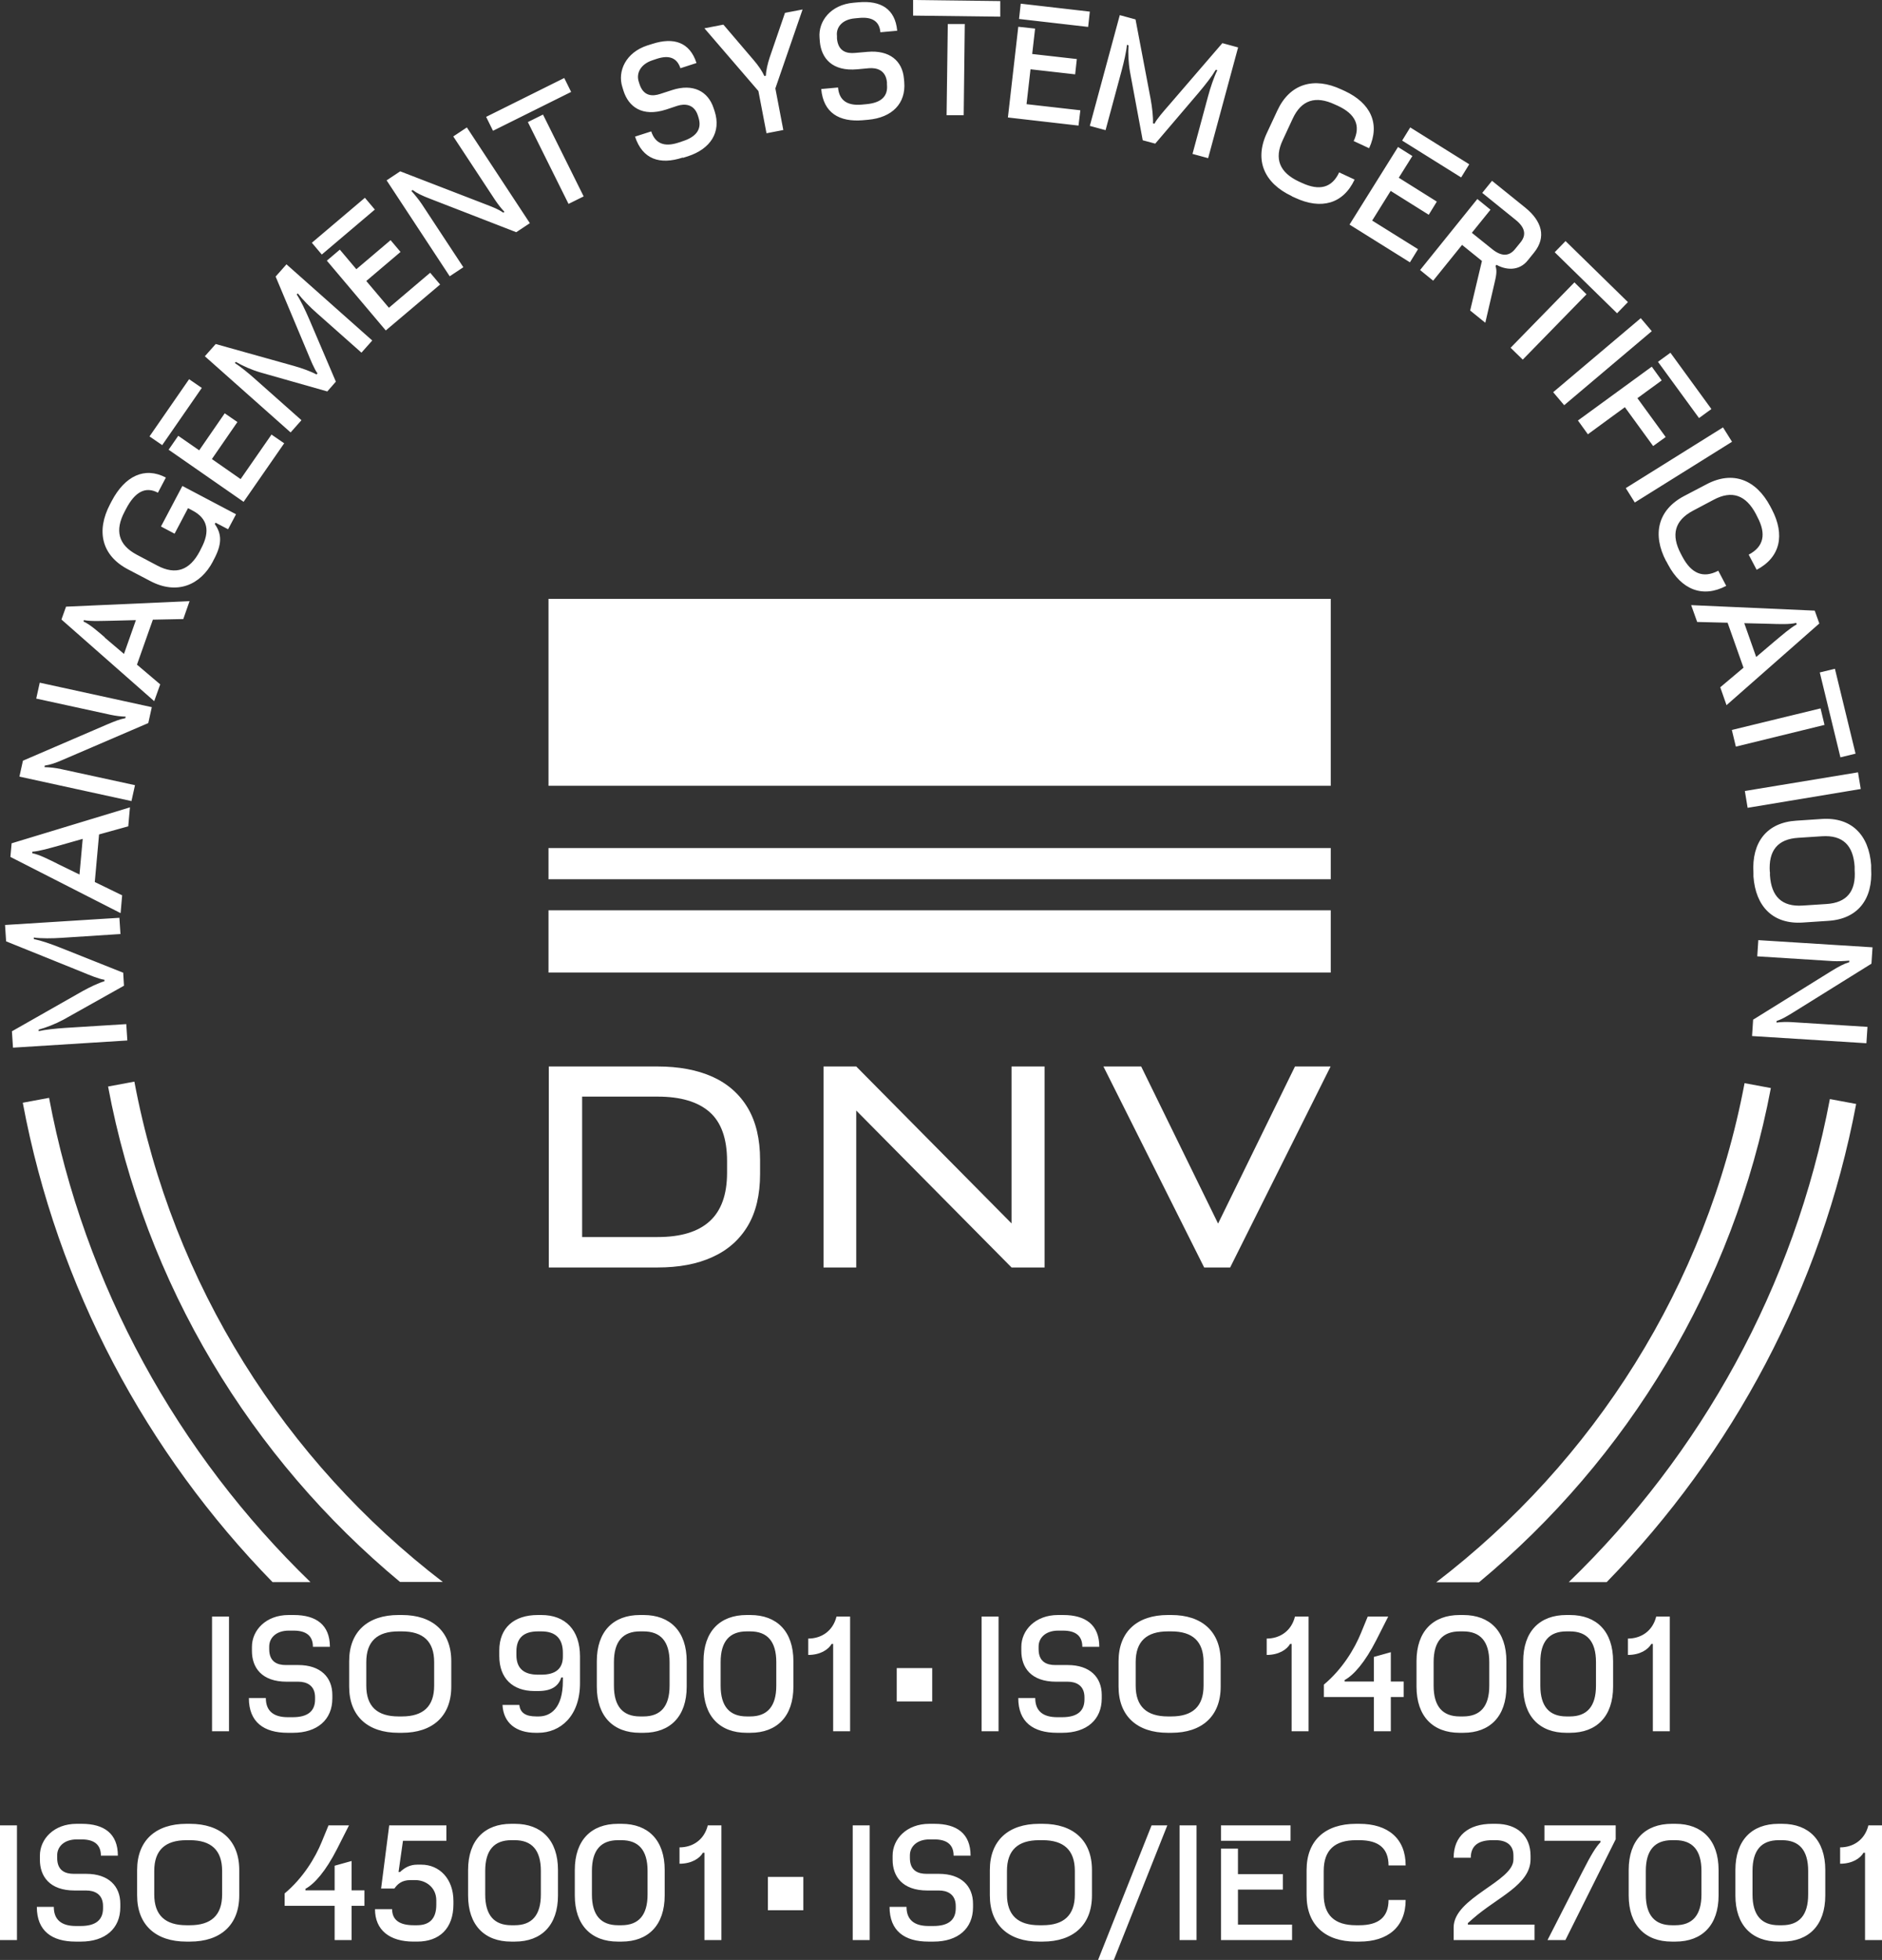
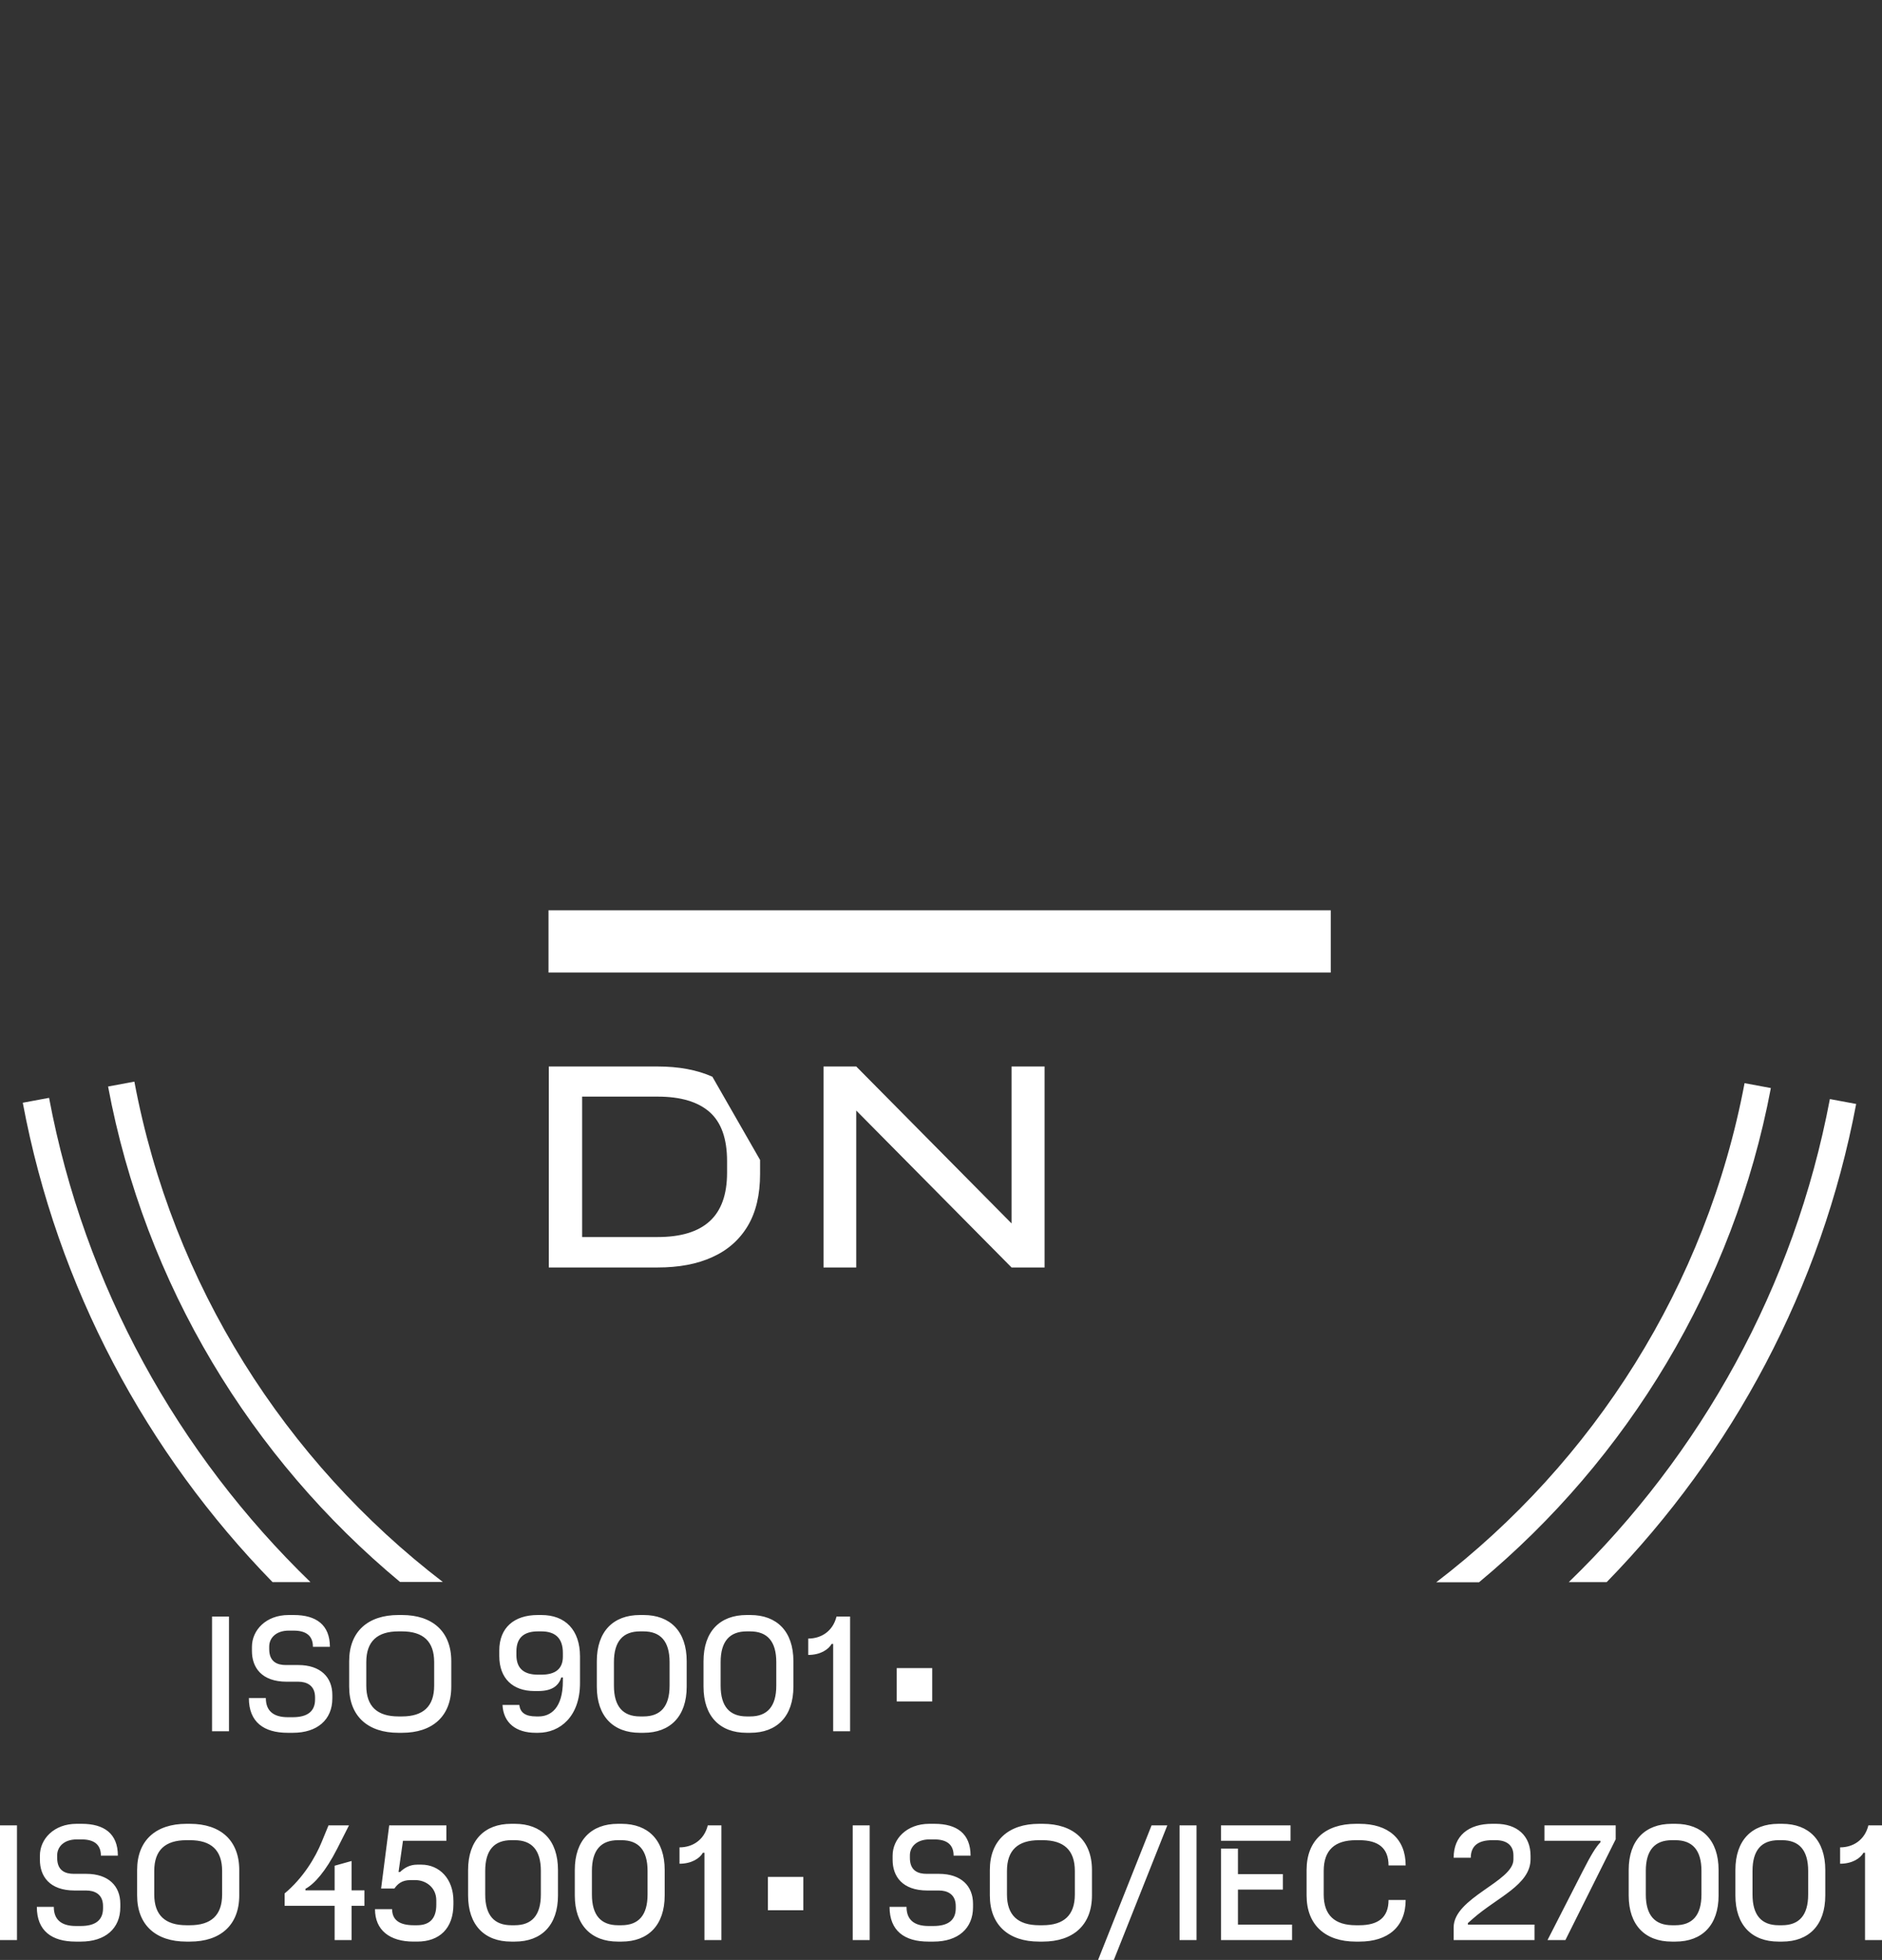
<svg xmlns="http://www.w3.org/2000/svg" viewBox="0 0 123.11 128.13" id="Layer_1">
  <rect x="0" y="0" width="123.11" height="128.13" fill="#333333" stroke="none" />
  <defs>
    <style>.cls-1{fill:#fff;}</style>
  </defs>
  <path d="M3.21,71.77l-1.72.32c2.26,12.07,8.09,22.89,16.34,31.34h2.48c-8.66-8.38-14.79-19.35-17.1-31.66M28.98,103.43c-10.32-7.9-17.7-19.45-20.19-32.72l-1.72.32c2.42,12.94,9.36,24.3,19.1,32.39h2.8ZM115.84,71.13l-1.72-.32c-2.5,13.23-9.87,24.75-20.17,32.63h2.8c9.72-8.07,16.65-19.41,19.09-32.31M105.1,103.43c8.23-8.43,14.05-19.23,16.32-31.26l-1.72-.32c-2.32,12.28-8.44,23.23-17.08,31.58h2.48Z" class="cls-1" />
-   <path d="M115.02,61.45l-.07,1.07,4.93.31c.36.02.75,0,1.09-.03v.1c-.34.1-.68.28-1.17.58l-5.12,3.18-.07,1.07,7.48.47.07-1.07-4.97-.31c-.34-.02-.66-.01-.98.03v-.1c.38-.13.66-.3,1.1-.57l5.11-3.18.07-1.07-7.48-.47ZM115.77,57c-.09-1.39.51-2.15,1.87-2.23l1.54-.1c1.36-.09,2.05.59,2.14,1.98v.22c.1,1.39-.5,2.15-1.86,2.23l-1.54.1c-1.36.09-2.05-.59-2.14-1.98v-.22ZM114.7,57.05v.24c.14,1.98,1.29,3.15,3.23,3.02l1.66-.11c1.95-.12,2.93-1.43,2.81-3.4v-.24c-.14-1.98-1.29-3.15-3.23-3.02l-1.66.11c-1.95.12-2.93,1.43-2.81,3.4M114.14,51.72l.18,1.09,7.4-1.23-.18-1.09-7.4,1.22ZM119.04,43.96l1.35,5.55.99-.24-1.35-5.55-.99.24ZM113.29,47.73l.26,1.08,5.8-1.42-.26-1.08-5.8,1.41ZM110.63,39.57l.39,1.09,1.99.05,1.04,2.94-1.52,1.28.41,1.17,6.07-5.34-.3-.84-8.08-.36ZM115.75,40.78c.64.02,1.31.05,1.75-.06l.03.1c-.41.22-.93.68-1.45,1.11l-1.2,1.02-.78-2.21,1.65.04ZM109,36.69l.11.21c.87,1.64,2.26,2.22,3.81,1.4l-.52-.99c-.99.52-1.76.19-2.35-.92l-.1-.19c-.65-1.23-.41-2.17.79-2.81l1.36-.72c1.2-.64,2.11-.3,2.76.93l.1.2c.59,1.11.42,1.94-.57,2.46l.52.99c1.56-.82,1.86-2.29,1-3.94l-.11-.21c-.93-1.75-2.45-2.35-4.17-1.44l-1.47.77c-1.72.91-2.09,2.51-1.17,4.26M106.35,31.91l.59.94,6.36-3.97-.59-.94-6.36,3.97ZM108.46,23.66l2.68,3.67.81-.59-2.68-3.68-.81.59ZM103.22,27.49l.65.9,2.42-1.77,1.85,2.54.82-.59-1.85-2.54,1.59-1.16-.65-.9-4.83,3.52ZM101.6,25.64l.72.85,5.73-4.84-.72-.85-5.73,4.84ZM101.7,16.49l4.08,3.99.71-.73-4.08-3.99-.71.73ZM98.82,22.74l.79.77,4.17-4.27-.79-.78-4.17,4.27ZM92.89,17.65l.86.7,1.89-2.34,1.3,1.05-.77,3.24.99.8.56-2.41c.16-.67.22-.96.11-1.3l.06-.08c.58.33,1.46.45,2.05-.29l.42-.52c.8-1,.51-2.04-.59-2.93l-2.17-1.75-.64.79,2.18,1.76c.6.48.74.97.32,1.48l-.35.43c-.41.51-.92.48-1.51,0l-1.32-1.06,1.22-1.51-.86-.7-3.75,4.65ZM91.72,9.19l3.86,2.41.53-.86-3.86-2.41-.53.86ZM88.29,14.69l3.94,2.46.53-.86-3-1.87,1.21-1.94,2.49,1.56.53-.86-2.49-1.56.89-1.42-.94-.59-3.17,5.07ZM84.5,12.83l.22.1c1.69.79,3.14.41,3.89-1.19l-1.01-.47c-.47,1.01-1.29,1.22-2.43.69l-.2-.09c-1.26-.59-1.64-1.48-1.06-2.71l.65-1.4c.57-1.23,1.5-1.52,2.76-.93l.2.09c1.14.53,1.51,1.29,1.03,2.3l1.01.47c.74-1.6.1-2.95-1.59-3.74l-.22-.1c-1.79-.84-3.37-.39-4.19,1.37l-.7,1.5c-.82,1.77-.15,3.26,1.64,4.1M78,10.06l1.03.28,1.96-7.24-1.03-.28-3.49,4.05c-.34.39-.81.92-.95,1.22l-.1-.03c.02-.41-.05-1.03-.15-1.58l-.99-5.21-1.03-.28-1.96,7.24,1.03.28,1.05-3.89c.15-.56.31-1.25.35-1.69l.1.03c-.03.52-.01,1.12.1,1.75l.83,4.46.82.22,2.84-3.33c.47-.56.87-1.07,1.12-1.5l.1.03c-.23.47-.45,1.13-.61,1.72l-1.01,3.74ZM66.66,1.24l4.52.52.11-1-4.52-.52-.11,1ZM65.93,7.68l4.62.53.12-1-3.52-.4.26-2.28,2.92.33.11-1-2.92-.33.19-1.66-1.1-.12-.68,5.94ZM59.72,1.02l5.71.07V.07s-5.7-.07-5.7-.07v1.02ZM61.93,7.53h1.11s.07-5.96.07-5.96h-1.11s-.08,5.96-.08,5.96ZM56.44,7.86l.34-.03c1.58-.14,2.49-1.07,2.37-2.47l-.02-.22c-.1-1.16-.94-1.88-2.39-1.75l-.81.07c-.54.05-1.1-.09-1.18-.94v-.17c-.07-.56.34-1.08,1.17-1.15l.32-.03c.82-.07,1.29.23,1.35.94l1.1-.1c-.13-1.43-1.08-1.99-2.53-1.86l-.34.03c-1.48.13-2.3,1.21-2.21,2.28l.02.27c.1,1.07.8,1.95,2.45,1.8l.76-.07c.5-.04,1.1.11,1.18.92v.14c.08.79-.39,1.2-1.34,1.29l-.32.03c-.94.08-1.47-.28-1.54-1.12l-1.1.1c.14,1.56,1.18,2.17,2.73,2.04M50.15,8.71l1.09-.21-.52-2.72,1.78-5.16-1.15.22-1,2.91c-.14.43-.24.85-.25,1.2l-.1.02c-.14-.31-.38-.67-.69-1.03l-1.99-2.33-1.24.24,3.53,4.1.53,2.76ZM44.67,10.32l.32-.1c1.51-.49,2.19-1.6,1.76-2.94l-.07-.21c-.36-1.1-1.34-1.63-2.72-1.18l-.77.25c-.51.17-1.1.16-1.36-.65l-.05-.16c-.17-.53.11-1.13.9-1.39l.3-.1c.78-.25,1.3-.07,1.53.62l1.05-.34c-.44-1.37-1.5-1.7-2.89-1.25l-.32.1c-1.42.46-1.97,1.69-1.64,2.72l.08.26c.33,1.02,1.21,1.72,2.79,1.21l.72-.24c.47-.15,1.1-.14,1.35.63l.04.13c.24.75-.13,1.26-1.03,1.55l-.3.1c-.9.29-1.5.06-1.76-.74l-1.06.34c.49,1.49,1.63,1.86,3.12,1.37M32.25,8.55l5.11-2.54-.45-.91-5.11,2.54.45.91ZM37.19,13.33l.99-.49-2.66-5.35-.99.49,2.66,5.35ZM29.42,18.06l.89-.59-2.72-4.13c-.2-.3-.45-.6-.68-.86l.08-.06c.28.21.63.38,1.16.58l5.62,2.18.89-.59-4.12-6.26-.89.59,2.74,4.16c.19.28.39.54.61.77l-.08.05c-.32-.22-.63-.34-1.12-.53l-5.62-2.17-.89.59,4.12,6.26ZM21.05,16.64l3.47-2.94-.65-.77-3.47,2.94.65.77ZM25.24,21.6l3.55-3-.65-.77-2.7,2.29-1.48-1.75,2.24-1.9-.65-.77-2.24,1.9-1.08-1.28-.85.72,3.86,4.57ZM23.64,23.06l.71-.8-5.61-4.98-.71.8,2.07,4.93c.2.48.46,1.13.67,1.4l-.07.07c-.36-.2-.95-.41-1.48-.56l-5.11-1.43-.71.8,5.61,4.98.71-.8-3.01-2.67c-.43-.39-.99-.84-1.35-1.07l.07-.07c.45.26,1,.51,1.61.69l4.37,1.24.56-.64-1.72-4.03c-.29-.67-.57-1.26-.84-1.67l.07-.07c.32.41.81.91,1.27,1.31l2.9,2.57ZM10.61,29.1l2.59-3.74-.83-.57-2.59,3.74.83.57ZM15.94,32.8l2.65-3.82-.83-.57-2.02,2.91-1.88-1.31,1.67-2.42-.83-.57-1.67,2.42-1.37-.95-.63.91,4.91,3.41ZM13.92,36.71l.09-.17c.5-.95.52-1.61.04-2.28l.05-.09.82.43.52-.98-3.51-1.85-1.4,2.65.89.47.88-1.67.3.16c.99.52,1.16,1.35.56,2.47l-.1.2c-.65,1.23-1.56,1.56-2.76.93l-1.36-.72c-1.2-.64-1.44-1.58-.79-2.81l.1-.19c.58-1.11,1.27-1.48,2.08-1.05l.52-.99c-1.39-.73-2.68-.1-3.54,1.53l-.11.21c-.92,1.75-.56,3.35,1.17,4.26l1.47.77c1.73.91,3.27.27,4.09-1.29M10.09,45.83l.39-1.09-1.52-1.29,1.04-2.94,1.99-.04.41-1.17-8.08.36-.3.84,6.07,5.34ZM6.86,41.67c-.49-.42-.99-.86-1.4-1.04l.03-.09c.46.09,1.15.05,1.83.04l1.57-.04-.78,2.21-1.26-1.07ZM8.6,52.37l.23-1.04-4.83-1.05c-.35-.08-.74-.12-1.09-.13l.02-.1c.35-.05.71-.17,1.23-.4l5.54-2.38.23-1.04-7.33-1.6-.23,1.04,4.87,1.06c.33.07.65.11.98.12l-.02.1c-.38.07-.69.2-1.17.4l-5.53,2.38-.23,1.04,7.33,1.6ZM7.89,59.68l.1-1.15-1.79-.87.28-3.11,1.91-.53.11-1.24-7.74,2.35-.08.89,7.2,3.67ZM3.73,56.45c-.58-.28-1.17-.59-1.62-.67v-.1c.47-.03,1.13-.23,1.79-.41l1.51-.43-.21,2.33-1.48-.72ZM7.88,61.07l-.07-1.07-7.48.47.07,1.07,4.96,2c.48.2,1.13.47,1.47.51v.1c-.39.11-.95.38-1.44.65l-4.61,2.62.07,1.07,7.48-.47-.07-1.07-4.02.25c-.58.04-1.29.11-1.71.21v-.1c.5-.14,1.06-.35,1.62-.65l3.96-2.22-.05-.85-4.07-1.62c-.68-.27-1.29-.48-1.78-.58v-.1c.51.07,1.21.06,1.82.02l3.87-.25Z" class="cls-1" />
-   <path d="M106.49,108.19c.8,0,1.33-.36,1.53-.72h.1v5.71h1.11v-7.5h-.89c-.24.97-1.01,1.44-1.85,1.44v1.07ZM102.47,112.21c-1.12,0-1.71-.65-1.71-2.01v-1.54c0-1.36.59-2.01,1.71-2.01h.22c1.12,0,1.71.65,1.71,2.01v1.54c0,1.36-.59,2.01-1.71,2.01h-.22ZM102.46,113.28h.24c1.74,0,2.82-1.07,2.82-3.02v-1.66c0-1.95-1.08-3.02-2.82-3.02h-.24c-1.74,0-2.82,1.07-2.82,3.02v1.66c0,1.95,1.08,3.02,2.82,3.02M95.49,112.21c-1.12,0-1.71-.65-1.71-2.01v-1.54c0-1.36.59-2.01,1.71-2.01h.22c1.12,0,1.71.65,1.71,2.01v1.54c0,1.36-.59,2.01-1.71,2.01h-.22ZM95.48,113.28h.24c1.74,0,2.82-1.07,2.82-3.02v-1.66c0-1.95-1.08-3.02-2.82-3.02h-.24c-1.74,0-2.82,1.07-2.82,3.02v1.66c0,1.95,1.08,3.02,2.82,3.02M86.6,110.94h3.27v2.24h1.11v-2.24h.84v-1.01h-.84v-1.92l-1.11.31v1.61h-1.91v-.1c.59-.32,1.32-1.14,2.07-2.61l.78-1.54h-1.34l-.44,1.07c-.42,1.04-1.23,2.38-2.43,3.38v.81ZM82.86,108.19c.8,0,1.33-.36,1.53-.72h.1v5.71h1.11v-7.5h-.89c-.24.97-1.01,1.44-1.85,1.44v1.07ZM76.4,112.21c-1.39,0-2.11-.65-2.11-2.01v-1.54c0-1.36.72-2.01,2.11-2.01h.22c1.39,0,2.11.65,2.11,2.01v1.54c0,1.36-.72,2.01-2.11,2.01h-.22ZM76.39,113.28h.24c1.98,0,3.22-1.07,3.22-3.02v-1.66c0-1.95-1.24-3.02-3.22-3.02h-.24c-1.98,0-3.22,1.07-3.22,3.02v1.66c0,1.95,1.24,3.02,3.22,3.02M69.15,113.28h.34c1.59,0,2.58-.85,2.58-2.25v-.22c0-1.16-.77-1.96-2.23-1.96h-.81c-.54,0-1.09-.19-1.09-1.04v-.17c0-.56.45-1.04,1.28-1.04h.32c.82,0,1.26.34,1.26,1.06h1.11c0-1.44-.9-2.08-2.36-2.08h-.34c-1.49,0-2.4,1-2.4,2.08v.27c0,1.07.62,2.01,2.28,2.01h.76c.5,0,1.09.21,1.09,1.02v.14c0,.79-.51,1.16-1.46,1.16h-.32c-.94,0-1.44-.41-1.44-1.25h-1.11c0,1.57.98,2.27,2.54,2.27M64.21,113.18h1.11v-7.5h-1.11v7.5Z" class="cls-1" />
  <rect height="2.18" width="2.32" y="109.05" x="58.66" class="cls-1" />
  <path d="M52.87,108.19c.8,0,1.33-.36,1.53-.72h.1v5.71h1.11v-7.5h-.89c-.24.97-1.01,1.44-1.85,1.44v1.07ZM48.85,112.21c-1.12,0-1.71-.65-1.71-2.01v-1.54c0-1.36.59-2.01,1.71-2.01h.22c1.12,0,1.71.65,1.71,2.01v1.54c0,1.36-.59,2.01-1.71,2.01h-.22ZM48.84,113.28h.24c1.74,0,2.82-1.07,2.82-3.02v-1.66c0-1.95-1.08-3.02-2.82-3.02h-.24c-1.74,0-2.82,1.07-2.82,3.02v1.66c0,1.95,1.08,3.02,2.82,3.02M41.87,112.21c-1.12,0-1.71-.65-1.71-2.01v-1.54c0-1.36.59-2.01,1.71-2.01h.22c1.12,0,1.71.65,1.71,2.01v1.54c0,1.36-.59,2.01-1.71,2.01h-.22ZM41.86,113.28h.24c1.74,0,2.82-1.07,2.82-3.02v-1.66c0-1.95-1.08-3.02-2.82-3.02h-.24c-1.74,0-2.82,1.07-2.82,3.02v1.66c0,1.95,1.08,3.02,2.82,3.02M35.41,106.65c.92,0,1.41.45,1.41,1.41v.24c0,.8-.49,1.18-1.41,1.18h-.22c-.92,0-1.41-.41-1.41-1.28v-.24c0-.89.49-1.31,1.41-1.31h.22ZM35.42,105.58h-.24c-1.55,0-2.52.83-2.52,2.32v.36c0,1.47.89,2.29,2.3,2.29h.24c.94,0,1.34-.36,1.52-.89h.1v.23c0,1.81-.83,2.32-1.58,2.32h-.16c-.73,0-1.05-.26-1.11-.75h-1.1c.06,1.17.88,1.82,2.17,1.82h.16c1.45,0,2.74-1.08,2.74-3.25v-1.74c0-1.74-.97-2.71-2.52-2.71M26.07,112.21c-1.39,0-2.11-.65-2.11-2.01v-1.54c0-1.36.72-2.01,2.11-2.01h.22c1.39,0,2.11.65,2.11,2.01v1.54c0,1.36-.72,2.01-2.11,2.01h-.22ZM26.06,113.28h.24c1.98,0,3.22-1.07,3.22-3.02v-1.66c0-1.95-1.24-3.02-3.22-3.02h-.24c-1.98,0-3.22,1.07-3.22,3.02v1.66c0,1.95,1.24,3.02,3.22,3.02M18.82,113.28h.34c1.59,0,2.58-.85,2.58-2.25v-.22c0-1.16-.77-1.96-2.23-1.96h-.81c-.54,0-1.09-.19-1.09-1.04v-.17c0-.56.45-1.04,1.28-1.04h.32c.82,0,1.26.34,1.26,1.06h1.11c0-1.44-.9-2.08-2.36-2.08h-.34c-1.49,0-2.4,1-2.4,2.08v.27c0,1.07.62,2.01,2.28,2.01h.76c.5,0,1.09.21,1.09,1.02v.14c0,.79-.51,1.16-1.46,1.16h-.32c-.94,0-1.44-.41-1.44-1.25h-1.11c0,1.57.98,2.27,2.54,2.27M13.87,113.18h1.11v-7.5h-1.11v7.5Z" class="cls-1" />
  <path d="M120.37,121.84c.8,0,1.33-.36,1.53-.72h.1v5.71h1.11v-7.5h-.89c-.24.97-1.01,1.44-1.85,1.44v1.07ZM116.35,125.86c-1.12,0-1.71-.65-1.71-2.01v-1.54c0-1.36.59-2.01,1.71-2.01h.22c1.12,0,1.71.65,1.71,2.01v1.54c0,1.36-.59,2.01-1.71,2.01h-.22ZM116.34,126.93h.24c1.74,0,2.82-1.07,2.82-3.02v-1.66c0-1.95-1.08-3.02-2.82-3.02h-.24c-1.74,0-2.82,1.07-2.82,3.02v1.66c0,1.95,1.08,3.02,2.82,3.02M109.37,125.86c-1.12,0-1.71-.65-1.71-2.01v-1.54c0-1.36.59-2.01,1.71-2.01h.22c1.12,0,1.71.65,1.71,2.01v1.54c0,1.36-.59,2.01-1.71,2.01h-.22ZM109.36,126.93h.24c1.74,0,2.82-1.07,2.82-3.02v-1.66c0-1.95-1.08-3.02-2.82-3.02h-.24c-1.74,0-2.82,1.07-2.82,3.02v1.66c0,1.95,1.08,3.02,2.82,3.02M102.4,126.83l3.29-6.59v-.91h-4.66v1.01h3.66v.1c-.28.28-.6.79-1.18,1.93l-2.28,4.46h1.17ZM95.09,126.83h5.29v-1.01h-4.36v-.1l.33-.29c1.59-1.4,3.77-2.21,3.77-3.89v-.22c0-1.3-.87-2.09-2.27-2.09h-.24c-1.56,0-2.52.79-2.52,2.22h1.12c0-.78.49-1.15,1.41-1.15h.22c.76,0,1.16.37,1.16.99v.28c0,1.43-3.91,2.49-3.91,4.43v.83ZM88.69,126.93h.24c1.86,0,3.02-.96,3.02-2.72h-1.12c0,1.12-.65,1.65-1.91,1.65h-.22c-1.39,0-2.11-.65-2.11-2.01v-1.54c0-1.36.72-2.01,2.11-2.01h.22c1.26,0,1.91.53,1.91,1.65h1.12c0-1.76-1.16-2.72-3.02-2.72h-.24c-1.98,0-3.22,1.07-3.22,3.02v1.66c0,1.95,1.24,3.02,3.22,3.02M79.87,120.34h4.55v-1.01h-4.55v1.01ZM79.87,126.83h4.65v-1.01h-3.54v-2.29h2.94v-1.01h-2.94v-1.67h-1.11v5.98ZM77.16,126.83h1.11v-7.5h-1.11v7.5ZM71.83,128.13h1.03l3.5-8.8h-1.03l-3.5,8.8ZM67.98,125.86c-1.39,0-2.11-.65-2.11-2.01v-1.54c0-1.36.72-2.01,2.11-2.01h.22c1.39,0,2.11.65,2.11,2.01v1.54c0,1.36-.72,2.01-2.11,2.01h-.22ZM67.97,126.93h.24c1.98,0,3.22-1.07,3.22-3.02v-1.66c0-1.95-1.24-3.02-3.22-3.02h-.24c-1.98,0-3.22,1.07-3.22,3.02v1.66c0,1.95,1.24,3.02,3.22,3.02M60.73,126.93h.34c1.59,0,2.58-.85,2.58-2.25v-.22c0-1.16-.77-1.96-2.23-1.96h-.81c-.54,0-1.09-.19-1.09-1.04v-.17c0-.56.45-1.04,1.28-1.04h.32c.82,0,1.26.34,1.26,1.06h1.11c0-1.44-.9-2.08-2.36-2.08h-.34c-1.49,0-2.4,1-2.4,2.08v.27c0,1.07.62,2.01,2.28,2.01h.76c.5,0,1.09.21,1.09,1.02v.14c0,.79-.51,1.16-1.46,1.16h-.32c-.94,0-1.44-.41-1.44-1.25h-1.11c0,1.57.98,2.27,2.54,2.27M55.78,126.83h1.11v-7.5h-1.11v7.5Z" class="cls-1" />
  <rect height="2.18" width="2.32" y="122.7" x="50.23" class="cls-1" />
  <path d="M44.45,121.84c.8,0,1.33-.36,1.53-.72h.1v5.71h1.11v-7.5h-.89c-.24.97-1.01,1.44-1.85,1.44v1.07ZM40.43,125.86c-1.12,0-1.71-.65-1.71-2.01v-1.54c0-1.36.59-2.01,1.71-2.01h.22c1.12,0,1.71.65,1.71,2.01v1.54c0,1.36-.59,2.01-1.71,2.01h-.22ZM40.42,126.93h.24c1.74,0,2.82-1.07,2.82-3.02v-1.66c0-1.95-1.08-3.02-2.82-3.02h-.24c-1.74,0-2.82,1.07-2.82,3.02v1.66c0,1.95,1.08,3.02,2.82,3.02M33.45,125.86c-1.12,0-1.71-.65-1.71-2.01v-1.54c0-1.36.59-2.01,1.71-2.01h.22c1.12,0,1.71.65,1.71,2.01v1.54c0,1.36-.59,2.01-1.71,2.01h-.22ZM33.44,126.93h.24c1.74,0,2.82-1.07,2.82-3.02v-1.66c0-1.95-1.08-3.02-2.82-3.02h-.24c-1.74,0-2.82,1.07-2.82,3.02v1.66c0,1.95,1.08,3.02,2.82,3.02M29.66,124.27c0-1.45-.92-2.37-2.1-2.37h-.27c-.46,0-.82.19-1.12.48h-.1l.29-2.04h2.84v-1.01h-3.74l-.53,4.13h.87c.2-.29.49-.55,1.04-.55h.34c.64,0,1.36.45,1.36,1.33v.28c0,.9-.43,1.34-1.26,1.34h-.22c-.92,0-1.41-.34-1.41-1.05h-1.12c0,1.37.96,2.12,2.52,2.12h.24c1.46,0,2.37-.86,2.37-2.44v-.22ZM18.62,124.59h3.27v2.24h1.11v-2.24h.84v-1.01h-.84v-1.92l-1.11.31v1.61h-1.91v-.1c.59-.32,1.32-1.14,2.07-2.61l.78-1.54h-1.34l-.44,1.07c-.42,1.04-1.23,2.38-2.43,3.38v.81ZM12.2,125.86c-1.39,0-2.11-.65-2.11-2.01v-1.54c0-1.36.72-2.01,2.11-2.01h.22c1.39,0,2.11.65,2.11,2.01v1.54c0,1.36-.72,2.01-2.11,2.01h-.22ZM12.19,126.93h.24c1.98,0,3.22-1.07,3.22-3.02v-1.66c0-1.95-1.24-3.02-3.22-3.02h-.24c-1.98,0-3.22,1.07-3.22,3.02v1.66c0,1.95,1.24,3.02,3.22,3.02M4.95,126.93h.34c1.59,0,2.58-.85,2.58-2.25v-.22c0-1.16-.77-1.96-2.23-1.96h-.81c-.54,0-1.09-.19-1.09-1.04v-.17c0-.56.45-1.04,1.28-1.04h.32c.82,0,1.26.34,1.26,1.06h1.11c0-1.44-.9-2.08-2.36-2.08h-.34c-1.49,0-2.4,1-2.4,2.08v.27c0,1.07.62,2.01,2.28,2.01h.76c.5,0,1.09.21,1.09,1.02v.14c0,.79-.51,1.16-1.46,1.16h-.32c-.94,0-1.44-.41-1.44-1.25h-1.11c0,1.57.98,2.27,2.54,2.27M0,126.83h1.11v-7.5H0v7.5Z" class="cls-1" />
-   <path d="M47.56,76.67c0,1.42-.38,2.48-1.14,3.17-.76.69-1.89,1.03-3.4,1.03h-4.94v-9.18h4.94c1.51,0,2.64.34,3.4,1.01.76.67,1.14,1.74,1.14,3.2v.77ZM46.6,70.39c-1.01-.45-2.2-.67-3.59-.67h-7.11v13.14h7.11c1.39,0,2.59-.22,3.59-.68,1-.45,1.77-1.13,2.31-2.03.54-.9.81-2.04.81-3.41v-.91c0-1.37-.27-2.5-.81-3.41-.54-.9-1.31-1.58-2.31-2.03" class="cls-1" />
+   <path d="M47.56,76.67c0,1.42-.38,2.48-1.14,3.17-.76.69-1.89,1.03-3.4,1.03h-4.94v-9.18h4.94c1.51,0,2.64.34,3.4,1.01.76.67,1.14,1.74,1.14,3.2v.77ZM46.6,70.39c-1.01-.45-2.2-.67-3.59-.67h-7.11v13.14h7.11c1.39,0,2.59-.22,3.59-.68,1-.45,1.77-1.13,2.31-2.03.54-.9.81-2.04.81-3.41v-.91" class="cls-1" />
  <polygon points="66.17 79.98 56.01 69.72 54.8 69.72 53.87 69.72 53.87 82.86 56.01 82.86 56.01 72.6 66.17 82.86 68.33 82.86 68.33 69.72 66.17 69.72 66.17 79.98" class="cls-1" />
-   <rect height="12.22" width="51.17" y="39.15" x="35.88" class="cls-1" />
-   <rect height="2.04" width="51.17" y="55.44" x="35.88" class="cls-1" />
  <rect height="4.07" width="51.17" y="59.51" x="35.88" class="cls-1" />
-   <polygon points="84.71 69.72 79.68 79.99 74.65 69.72 72.18 69.72 78.77 82.86 80.47 82.86 87.04 69.72 84.71 69.72" class="cls-1" />
</svg>